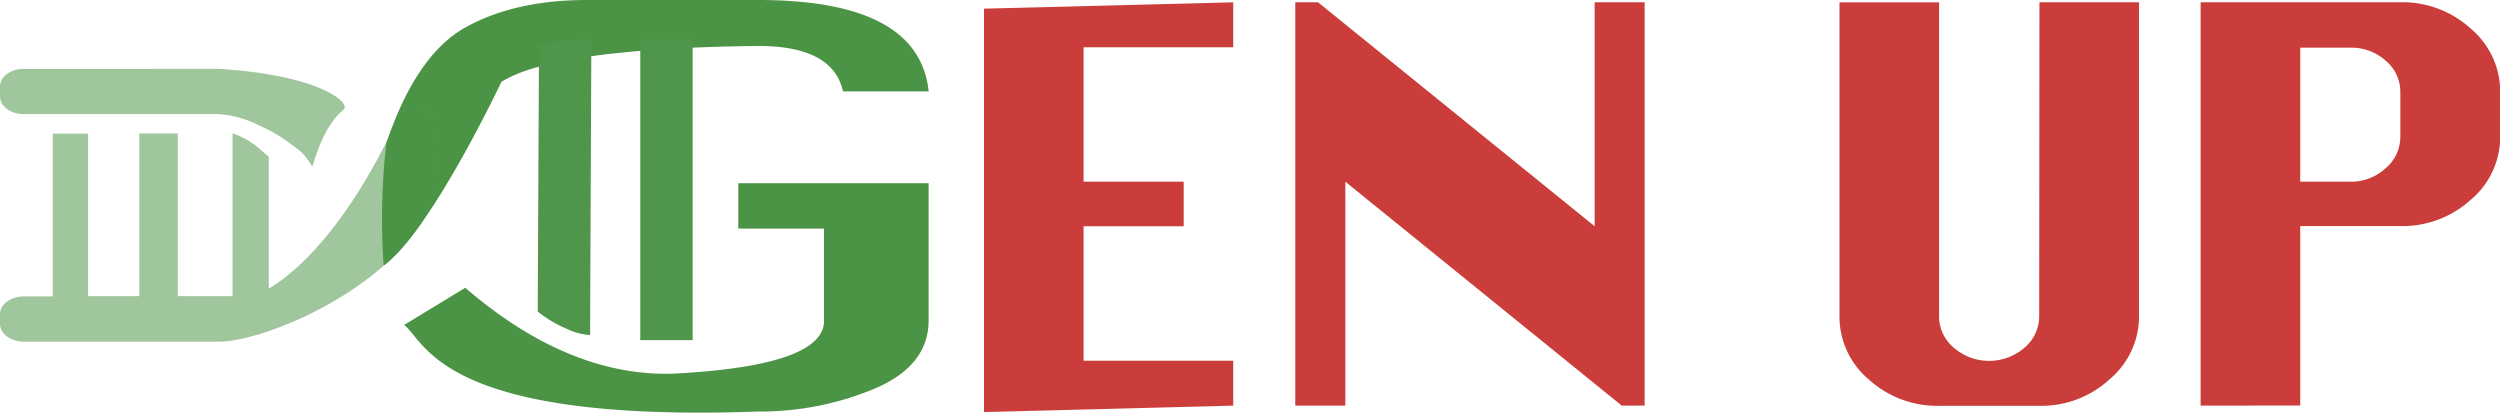
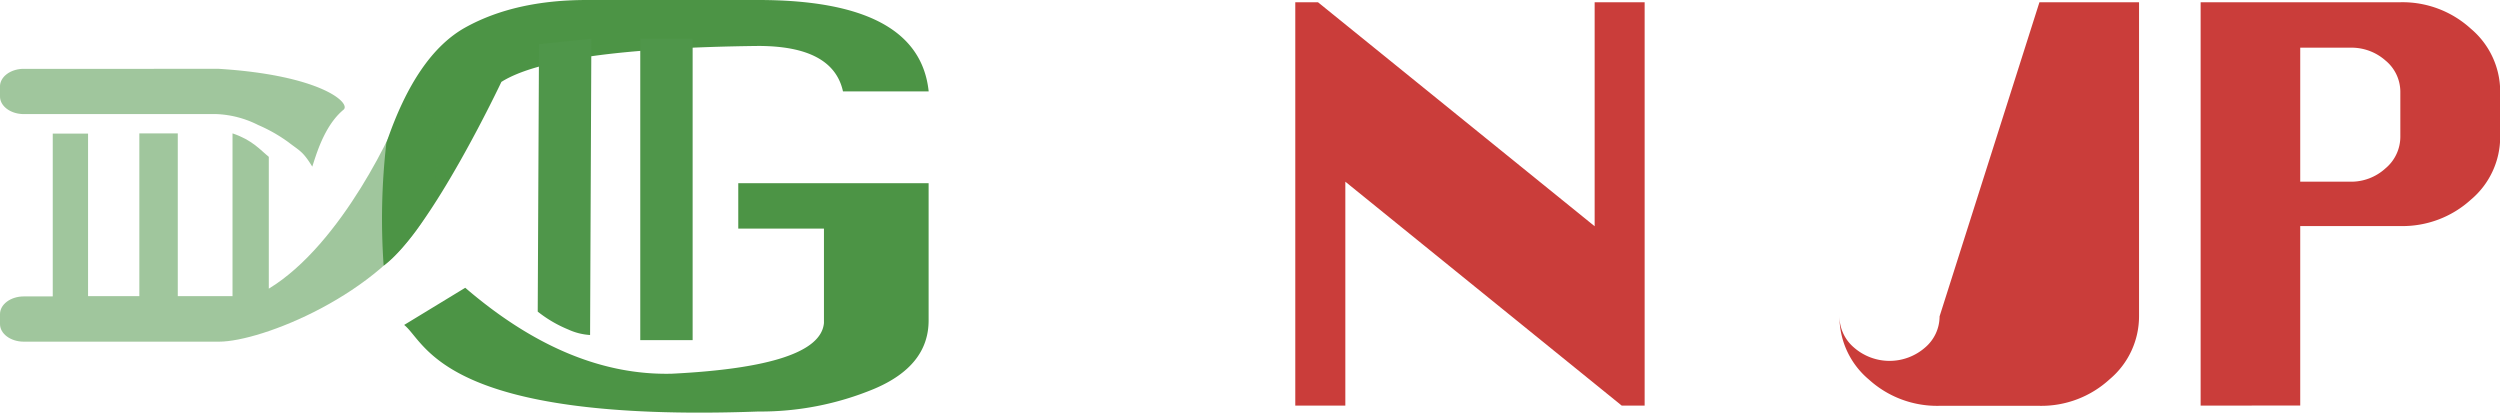
<svg xmlns="http://www.w3.org/2000/svg" id="Layer_1" data-name="Layer 1" viewBox="0 0 390.07 64.43">
  <title>gen-up-logo-svg</title>
-   <polygon points="153.53 64.29 153.53 1.35 192.42 0.36 192.42 7.37 169.07 7.37 169.07 28.35 184.69 28.35 184.69 35.3 169.07 35.3 169.07 56.28 192.42 56.28 192.42 63.29 153.53 64.29" style="fill:#ca3d3a" />
  <polygon points="202.1 63.29 202.1 0.35 205.64 0.35 248.81 35.3 248.81 0.35 256.61 0.35 256.61 63.29 253.04 63.29 209.91 28.35 209.91 63.29 202.1 63.29" style="fill:#ca3d3a" />
-   <path d="M373.18,218.14h15.54v49a12.83,12.83,0,0,1-4.58,9.82,15.77,15.77,0,0,1-11,4.15H357.56a15.84,15.84,0,0,1-11-4.11,12.8,12.8,0,0,1-4.58-9.85v-49h15.54v49a6.39,6.39,0,0,0,2.28,4.88,8.43,8.43,0,0,0,11.06,0,6.39,6.39,0,0,0,2.28-4.88Z" transform="translate(-54.97 -217.79)" style="fill:#ca3d3a" />
+   <path d="M373.18,218.14h15.54v49a12.83,12.83,0,0,1-4.58,9.82,15.77,15.77,0,0,1-11,4.15H357.56a15.84,15.84,0,0,1-11-4.11,12.8,12.8,0,0,1-4.58-9.85v-49v49a6.39,6.39,0,0,0,2.28,4.88,8.43,8.43,0,0,0,11.06,0,6.39,6.39,0,0,0,2.28-4.88Z" transform="translate(-54.97 -217.79)" style="fill:#ca3d3a" />
  <path d="M413.87,246.14h7.81a7.94,7.94,0,0,0,5.49-2.08,6.43,6.43,0,0,0,2.32-4.93v-7a6.33,6.33,0,0,0-2.32-4.9,8,8,0,0,0-5.49-2h-7.81Zm-15.54,34.94V218.14h31.16a15.81,15.81,0,0,1,11,4.13,12.82,12.82,0,0,1,4.58,9.83v7a12.8,12.8,0,0,1-4.58,9.85,15.84,15.84,0,0,1-11,4.11H413.87v28Z" transform="translate(-54.97 -217.79)" style="fill:#ca3d3a" />
  <path d="M199.86,246.37v21.42q0,7.09-8.52,10.68A46.19,46.19,0,0,1,173.27,282c-49.4,1.79-51.79-10.8-55.24-13.51l9.53-5.8q16.06,13.8,32.23,13.41,23.12-1.15,23.74-7.91V253.46H170.16v-7.09Z" transform="translate(-54.97 -217.79)" style="fill:#4c9445" />
  <path d="M173.27,217.79q25.1,0,26.6,14.26H186.5q-1.56-7.09-13.24-7.09-31.76.37-40.06,5.61s-11,23.3-18.37,28.67a104.27,104.27,0,0,1,.42-19.13q4.68-13.82,12.39-18.07t18.89-4.25Z" transform="translate(-54.97 -217.79)" style="fill:#4c9445" />
  <g style="opacity:0.53;isolation:isolate">
    <path d="M119.14,233.88c6.47-.09,3.8,14.9,2.21,17.66-7,12.12-25.52,19.56-32.22,19.56H58.68c-2.05,0-3.71-1.23-3.71-2.75V266.8c0-1.52,1.66-2.76,3.71-2.76H63.2v-25.4h5.51V264h8v-25.4h6V264h8.54v-25.4c3.13,1.06,4.29,2.56,5.66,3.66v20.57c11.44-6.94,19.91-25.44,21-29Z" transform="translate(-54.97 -217.79)" style="fill:#4c9445" />
  </g>
  <g style="opacity:0.53;isolation:isolate">
    <path d="M89.13,228.53c15.92,1,20.67,5.36,19.44,6.38-3.11,2.57-4.36,7.4-4.88,8.88-1.45-2.4-2-2.48-3.69-3.79a24.09,24.09,0,0,0-4.74-2.7,15.78,15.78,0,0,0-6.52-1.71H58.68c-2.05,0-3.71-1.23-3.71-2.76v-1.55c0-1.52,1.66-2.75,3.71-2.75Z" transform="translate(-54.97 -217.79)" style="fill:#4c9445" />
  </g>
  <path d="M147.24,223.83l-.2,46.23a9.49,9.49,0,0,1-3.43-.87,19.56,19.56,0,0,1-4.74-2.78l.2-41.73Z" transform="translate(-54.97 -217.79)" style="fill:#4f964a" />
  <rect x="99.9" y="6.04" width="8.17" height="47.03" style="fill:#4f964a" />
</svg>